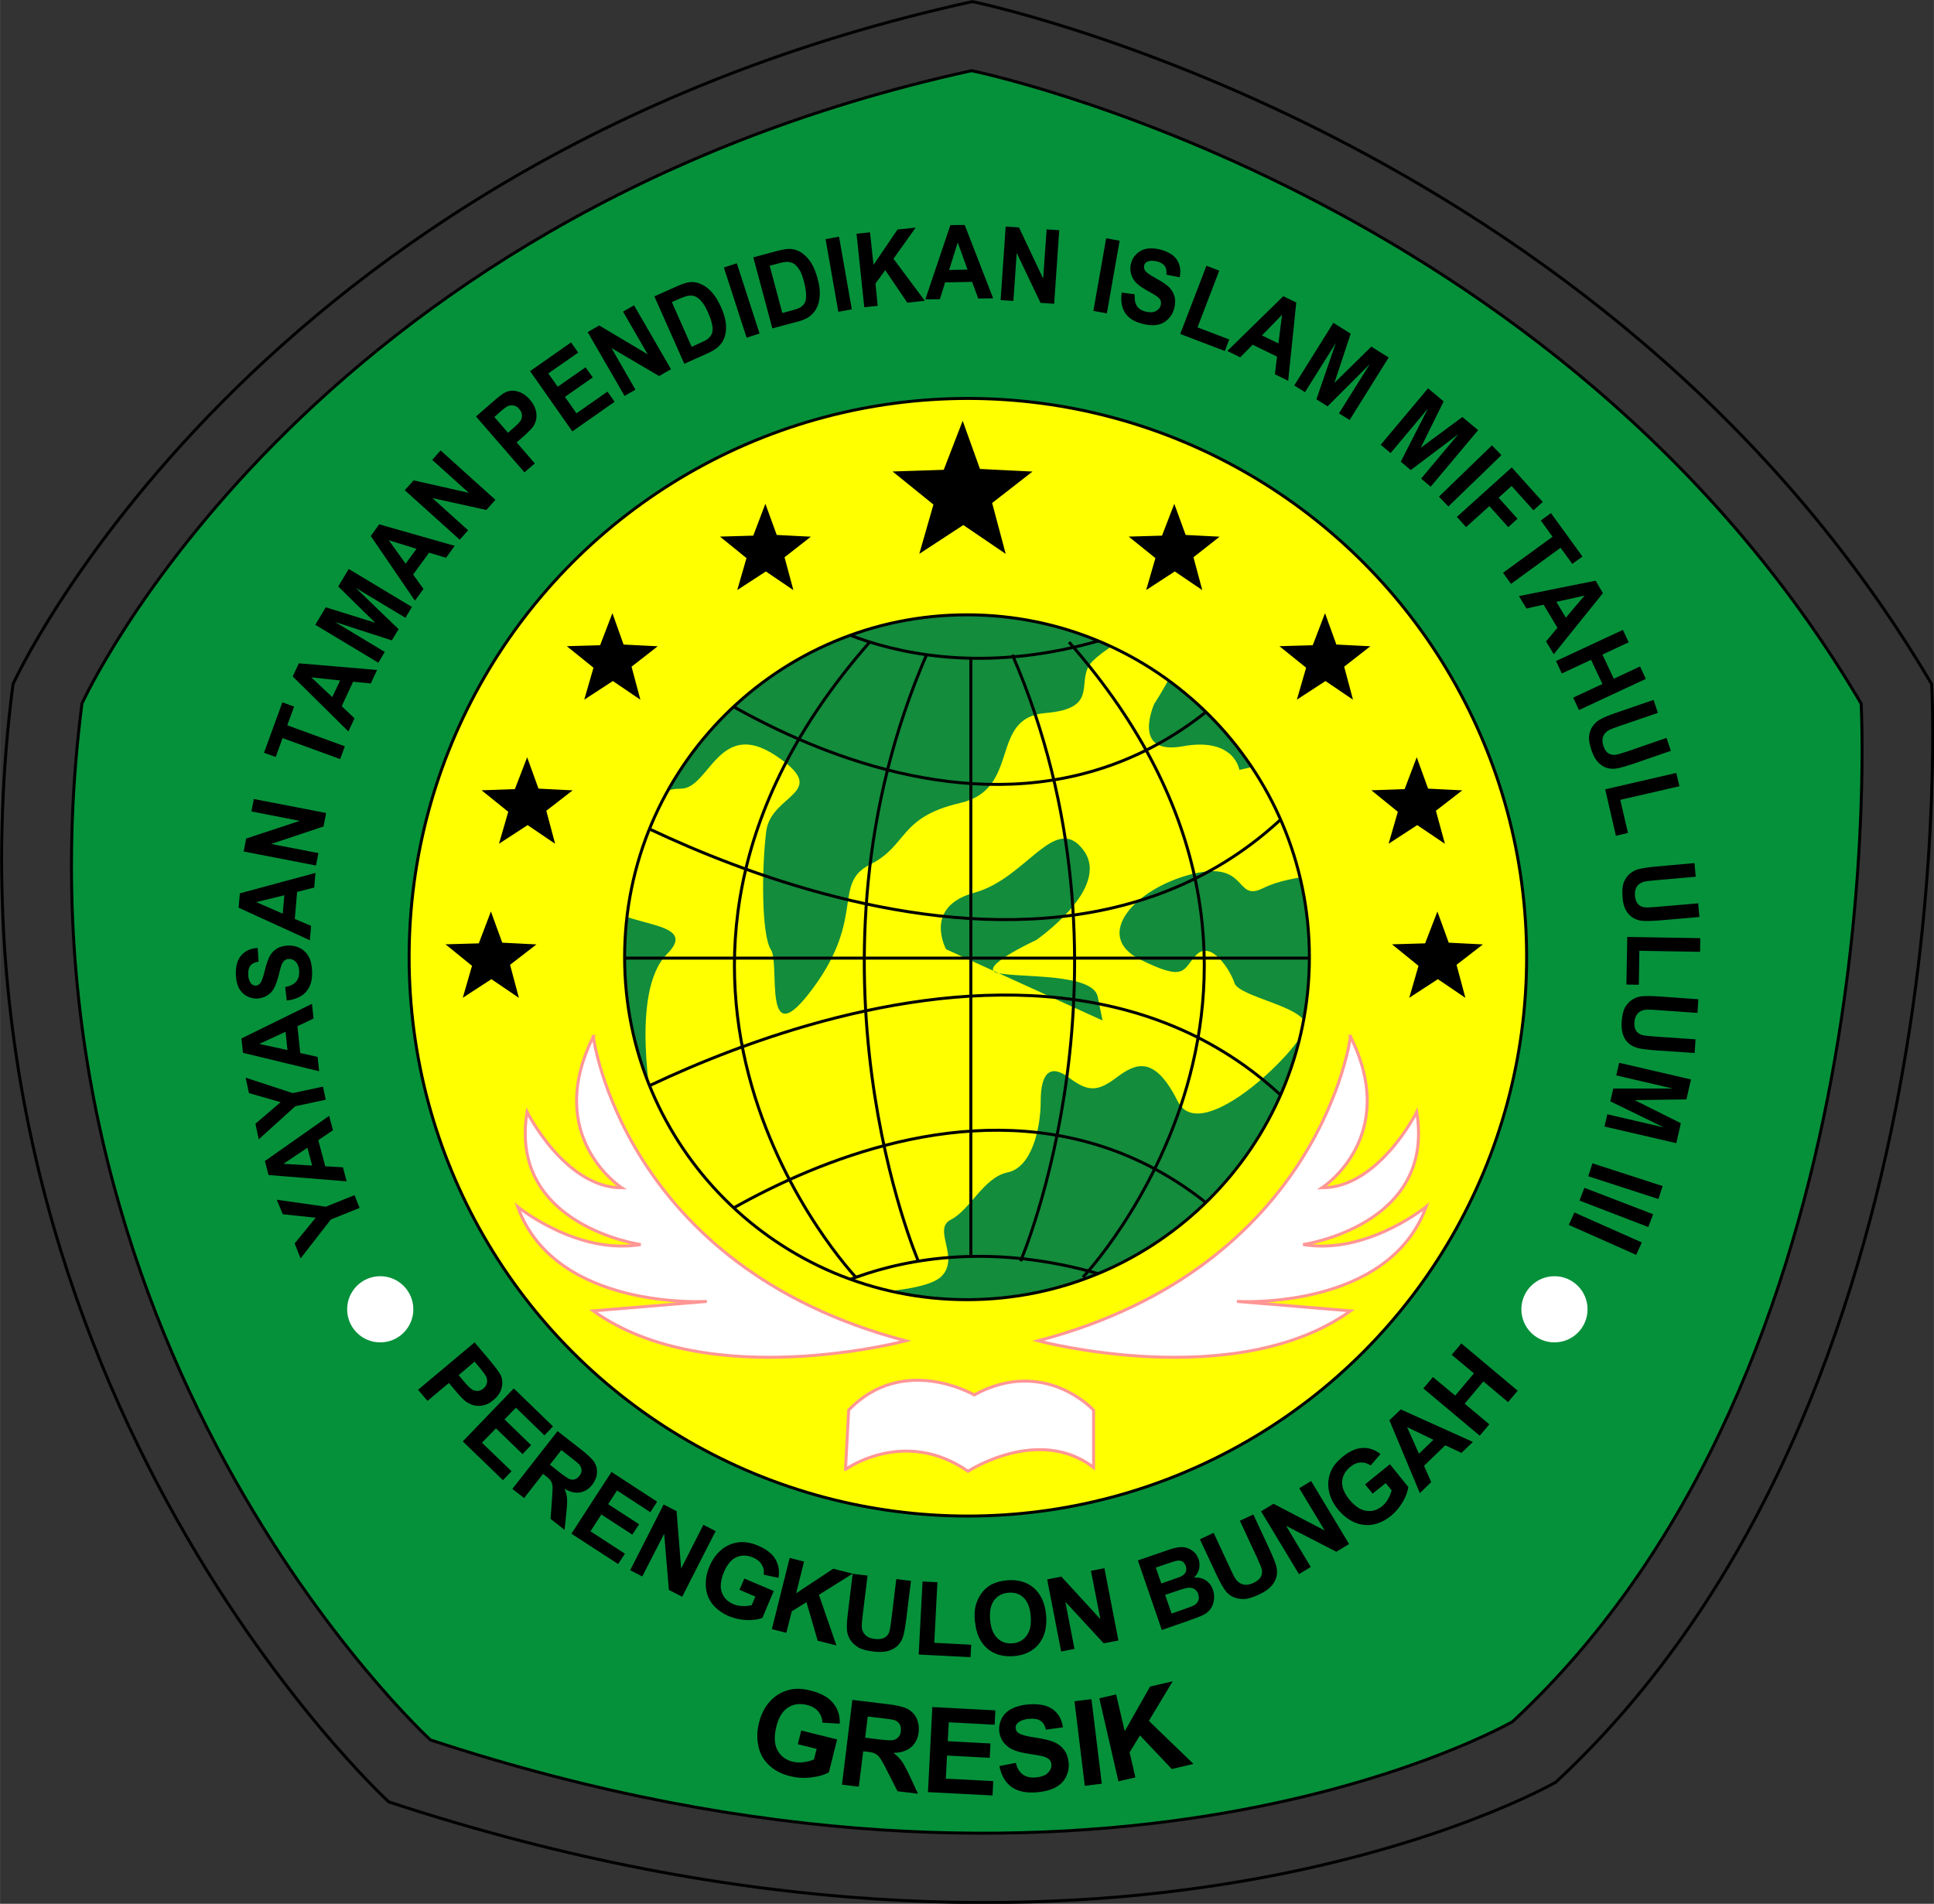
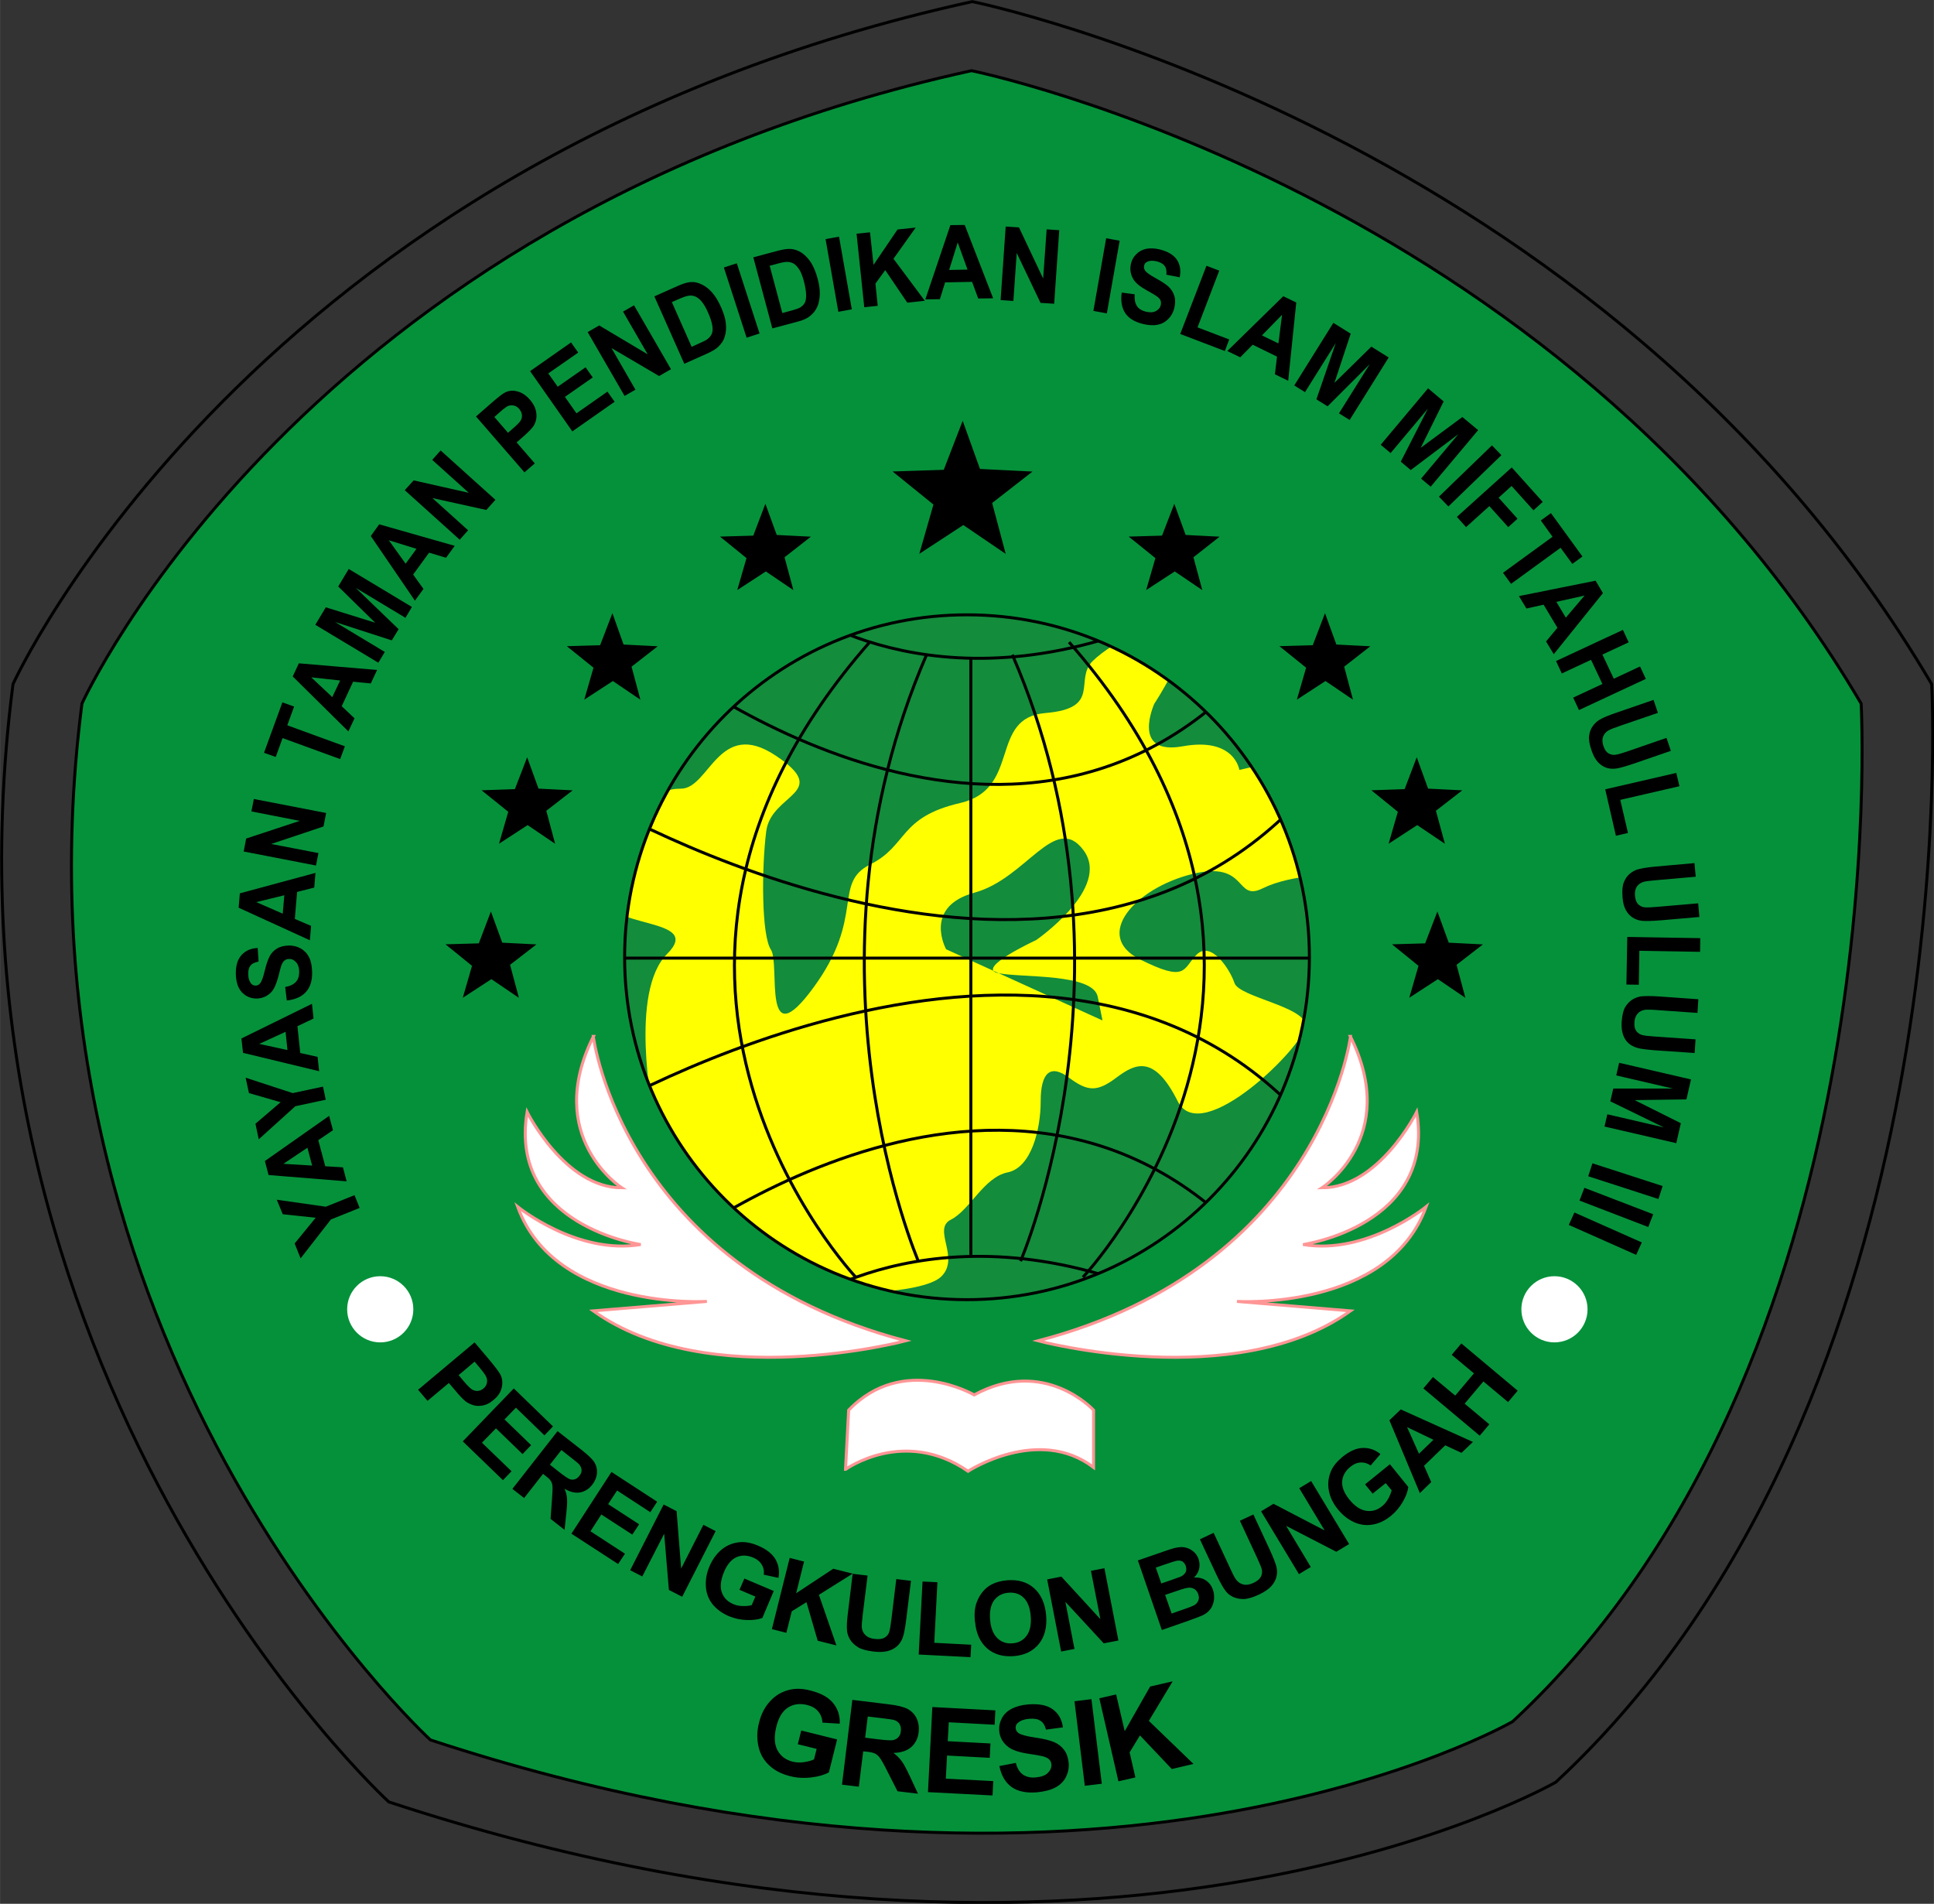
<svg xmlns="http://www.w3.org/2000/svg" xml:space="preserve" width="50.075mm" height="49.289mm" style="shape-rendering:geometricPrecision; text-rendering:geometricPrecision; image-rendering:optimizeQuality; fill-rule:evenodd; clip-rule:evenodd" viewBox="0 0 11.048 10.875">
  <rect x="0" y="0" width="11.048" height="10.875" fill="#333333" stroke="none" />
  <defs>
    <style type="text/css">
   
    .str0 {stroke:black;stroke-width:0.017}
    .str1 {stroke:#FF9696;stroke-width:0.017}
    .fil0 {fill:none}
    .fil5 {fill:black}
    .fil1 {fill:#05913A}
    .fil3 {fill:#138C3C}
    .fil2 {fill:yellow}
    .fil4 {fill:white}
    .fil6 {fill:black;fill-rule:nonzero}
   
  </style>
    <clipPath id="id0">
      <path d="M5.524 3.512c1.08,0 1.956,0.876 1.956,1.956 0,1.08 -0.876,1.956 -1.956,1.956 -1.08,0 -1.956,-0.876 -1.956,-1.956 0,-1.08 0.876,-1.956 1.956,-1.956z" />
    </clipPath>
  </defs>
  <g id="Layer_x0020_1">
    <g id="_252564832">
      <path id="_252564352" class="fil0 str0" d="M5.554 0.009c0,0 3.616,0.735 5.481,3.899 0,0 0.226,4.068 -2.147,6.272 0,0 -2.543,1.469 -6.667,0.113 0,0 -2.656,-2.43 -2.147,-6.385 0,0 1.356,-2.995 5.481,-3.899z" />
      <path id="_252565024" class="fil1 str0" d="M5.551 0.404c0,0 3.353,0.681 5.081,3.615 0,0 0.21,3.772 -1.991,5.815 0,0 -2.357,1.362 -6.182,0.105 0,0 -2.462,-2.253 -1.991,-5.92 0,0 1.257,-2.776 5.081,-3.615z" />
-       <circle id="_253963392" class="fil2 str0" cx="5.529" cy="5.468" r="3.192" />
-       <path id="_253963488" class="fil3" d="M5.524 3.512c1.08,0 1.956,0.876 1.956,1.956 0,1.08 -0.876,1.956 -1.956,1.956 -1.08,0 -1.956,-0.876 -1.956,-1.956 0,-1.08 0.876,-1.956 1.956,-1.956z" />
+       <path id="_253963488" class="fil3" d="M5.524 3.512c1.08,0 1.956,0.876 1.956,1.956 0,1.08 -0.876,1.956 -1.956,1.956 -1.08,0 -1.956,-0.876 -1.956,-1.956 0,-1.08 0.876,-1.956 1.956,-1.956" />
      <g style="clip-path:url(#id0)">
        <g>
          <path id="_2499760001" class="fil2" d="M3.729 6.342c0,0 -0.135,-0.676 0.081,-0.892 0.216,-0.216 -0.351,-0.135 -0.406,-0.351 -0.054,-0.216 0.27,-0.216 0.297,-0.351 0.027,-0.135 0.027,-0.243 0.189,-0.243 0.162,0 0.216,-0.405 0.541,-0.189 0.324,0.216 -0.027,0.216 -0.054,0.433 -0.027,0.216 -0.027,0.595 0.027,0.676 0.054,0.081 -0.054,0.622 0.243,0.216 0.297,-0.405 0.108,-0.595 0.324,-0.703 0.216,-0.108 0.162,-0.27 0.514,-0.351 0.351,-0.081 0.162,-0.487 0.487,-0.514 0.324,-0.027 0.162,-0.189 0.27,-0.297 0.108,-0.108 0.46,-0.297 0.514,-0.189 0.054,0.108 -0.162,0.433 -0.162,0.433 0,0 -0.135,0.297 0.162,0.243 0.297,-0.054 0.324,0.135 0.324,0.135l0.351 -0.081 0.216 0.676c0,0 -0.27,8.8255e-005 -0.433,0.081 -0.162,0.081 -0.081,-0.162 -0.405,-0.081 -0.324,0.081 -0.568,0.351 -0.297,0.487 0.27,0.135 0.243,0.054 0.324,-0.027 0.081,-0.081 0.189,0.081 0.216,0.162 0.027,0.081 0.406,0.135 0.406,0.243 0,0.108 -0.595,0.703 -0.73,0.433 -0.135,-0.27 -0.243,-0.216 -0.351,-0.135 -0.108,0.081 -0.162,0.081 -0.27,0 -0.108,-0.081 -0.162,-0.027 -0.162,0.135 0,0.162 -0.054,0.379 -0.189,0.406 -0.135,0.027 -0.216,0.216 -0.324,0.27 -0.108,0.054 0.054,0.216 -0.054,0.324 -0.108,0.108 -0.676,0.108 -0.73,0.081 -0.054,-0.027 -1.135,-0.865 -1.135,-0.865l0.216 -0.162zm1.676 -0.919c0,0 -0.135,-0.243 0.162,-0.324 0.297,-0.081 0.46,-0.46 0.622,-0.243 0.162,0.216 -0.27,0.514 -0.27,0.514 0,0 -0.351,0.162 -0.216,0.189 0.135,0.027 0.541,-8.8255e-005 0.568,0.135l0.027 0.135 -1.081 -0.027 1.081 0.027 -0.892 -0.406z" />
          <g>
            <path id="_249975880" class="fil0 str0" d="M4.551 3.472c0,0 0.865,0.649 2.217,0" />
            <path id="_249975784" class="fil0 str0" d="M3.74 3.743c0,0 2.163,1.73 3.568,-0.108" />
            <path id="_249974176" class="fil0 str0" d="M3.361 4.554c0,0 2.812,1.676 4.217,-0.162" />
            <line id="_249973840" class="fil0 str0" x1="3.199" y1="5.473" x2="7.849" y2="5.473" />
            <path id="_249963448" class="fil0 str0" d="M4.551 7.465c0,0 0.865,-0.649 2.217,0" />
            <path id="_249962944" class="fil0 str0" d="M3.74 7.194c0,0 2.163,-1.73 3.568,0.108" />
            <path id="_249959968" class="fil0 str0" d="M3.361 6.383c0,0 2.812,-1.676 4.217,0.162" />
            <line id="_249959944" class="fil0 str0" x1="5.546" y1="3.76" x2="5.546" y2="7.176" />
            <path id="_250236552" class="fil0 str0" d="M5.246 7.204c0,0 -0.725,-1.682 0.047,-3.464" />
            <path id="_250707264" class="fil0 str0" d="M4.889 7.296c0,0 -1.612,-1.703 0.079,-3.628" />
            <path id="_250713408" class="fil0 str0" d="M5.83 7.204c0,0 0.725,-1.682 -0.047,-3.464" />
            <path id="_250702488" class="fil0 str0" d="M6.186 7.296c0,0 1.612,-1.703 -0.079,-3.628" />
          </g>
        </g>
      </g>
      <path class="fil0 str0" d="M5.524 3.512c1.08,0 1.956,0.876 1.956,1.956 0,1.08 -0.876,1.956 -1.956,1.956 -1.08,0 -1.956,-0.876 -1.956,-1.956 0,-1.08 0.876,-1.956 1.956,-1.956z" />
      <circle id="_253963704" class="fil4" cx="2.172" cy="7.479" r="0.189" />
      <circle id="_253963728" class="fil4" cx="8.88" cy="7.479" r="0.189" />
      <path id="_253962872" class="fil4 str1" d="M4.831 8.393c0,0 0.334,-0.241 0.699,0.011 0,0 0.402,-0.262 0.717,-0.022l0 -0.327c0,0 -0.28,-0.306 -0.682,-0.087 0,0 -0.405,-0.237 -0.717,0.087l-0.018 0.338z" />
      <path id="_253963208" class="fil4 str1" d="M3.389 5.92c0,0 0.164,1.314 1.785,1.739 0,0 -1.127,0.3 -1.785,-0.171l0.649 -0.054c0,0 -0.865,0.054 -1.081,-0.541 0,0 0.34,0.277 0.703,0.216 0,0 -0.757,-0.108 -0.649,-0.757 0,0 0.216,0.433 0.541,0.433 0,0 -0.45,-0.289 -0.162,-0.865z" />
      <path id="_253962896" class="fil4 str1" d="M7.715 5.92c0,0 -0.164,1.314 -1.785,1.739 0,0 1.127,0.3 1.785,-0.171l-0.649 -0.054c0,0 0.865,0.054 1.081,-0.541 0,0 -0.34,0.277 -0.703,0.216 0,0 0.757,-0.108 0.649,-0.757 0,0 -0.216,0.433 -0.541,0.433 0,0 0.45,-0.289 0.162,-0.865z" />
      <polygon id="_247896984" class="fil5 str0" points="5.499,2.428 5.592,2.687 5.875,2.701 5.658,2.87 5.731,3.144 5.503,2.989 5.266,3.144 5.342,2.879 5.122,2.701 5.397,2.692 " />
      <polygon id="_247896960" class="fil5 str0" points="6.708,2.902 6.767,3.064 6.944,3.073 6.808,3.18 6.854,3.351 6.711,3.254 6.562,3.351 6.61,3.185 6.471,3.073 6.644,3.068 " />
      <polygon id="_493656064" class="fil5 str0" points="4.372,2.902 4.431,3.064 4.609,3.073 4.472,3.18 4.518,3.351 4.375,3.254 4.226,3.351 4.274,3.185 4.136,3.073 4.309,3.068 " />
      <polygon id="_250247376" class="fil5 str0" points="7.569,3.527 7.628,3.69 7.805,3.699 7.669,3.805 7.715,3.977 7.572,3.88 7.423,3.977 7.471,3.811 7.332,3.699 7.505,3.694 " />
      <polygon id="_249979552" class="fil5 str0" points="3.498,3.527 3.556,3.69 3.734,3.699 3.598,3.805 3.644,3.977 3.501,3.88 3.352,3.977 3.4,3.811 3.261,3.699 3.434,3.694 " />
      <polygon id="_249965680" class="fil5 str0" points="8.093,4.35 8.152,4.513 8.33,4.522 8.193,4.628 8.24,4.8 8.096,4.703 7.947,4.8 7.995,4.634 7.857,4.522 8.03,4.516 " />
      <polygon id="_250702128" class="fil5 str0" points="3.011,4.35 3.07,4.513 3.248,4.522 3.111,4.628 3.157,4.8 3.014,4.703 2.865,4.8 2.913,4.634 2.774,4.522 2.947,4.516 " />
      <polygon id="_249061088" class="fil5 str0" points="8.211,5.231 8.27,5.393 8.448,5.402 8.311,5.508 8.357,5.68 8.214,5.583 8.065,5.68 8.113,5.514 7.975,5.402 8.147,5.397 " />
      <polygon id="_250701864" class="fil5 str0" points="2.804,5.231 2.863,5.393 3.041,5.402 2.904,5.508 2.95,5.68 2.807,5.583 2.658,5.68 2.706,5.514 2.568,5.402 2.741,5.397 " />
      <path id="_249965560" class="fil6" d="M2.107 7.03m-0.053 -0.13l-0.164 0.066 -0.173 0.222 -0.034 -0.085 0.12 -0.147 -0.188 -0.02 -0.034 -0.083 0.28 0.04 0.164 -0.066 0.029 0.072zm-0.074 -0.152m-0.1 -0.374l0.022 0.082 -0.084 0.057 0.04 0.149 0.101 0.006 0.021 0.08 -0.446 -0.036 -0.021 -0.08 0.367 -0.258zm-0.124 0.182l-0.137 0.092 0.164 0.01 -0.027 -0.102zm0.133 -0.137m-0.029 -0.137l-0.173 0.037 -0.209 0.189 -0.019 -0.089 0.144 -0.123 -0.181 -0.052 -0.019 -0.088 0.269 0.088 0.173 -0.037 0.016 0.076zm-0.038 -0.163m-0.04 -0.385l0.009 0.084 -0.092 0.044 0.016 0.153 0.099 0.022 0.009 0.082 -0.435 -0.105 -0.009 -0.082 0.403 -0.198zm-0.151 0.16l-0.15 0.069 0.161 0.035 -0.011 -0.105zm0.144 -0.163m-0.137 -0.017l-0.009 -0.076c0.028,-0.005 0.048,-0.015 0.061,-0.029 0.013,-0.014 0.019,-0.033 0.019,-0.057 -0,-0.025 -0.007,-0.044 -0.018,-0.056 -0.012,-0.013 -0.025,-0.019 -0.041,-0.018 -0.01,0 -0.018,0.003 -0.025,0.009 -0.007,0.005 -0.013,0.015 -0.018,0.028 -0.003,0.009 -0.009,0.03 -0.017,0.063 -0.011,0.042 -0.024,0.071 -0.04,0.089 -0.023,0.024 -0.051,0.036 -0.084,0.037 -0.021,0 -0.042,-0.005 -0.06,-0.016 -0.019,-0.011 -0.033,-0.027 -0.043,-0.047 -0.01,-0.021 -0.015,-0.046 -0.016,-0.076 -0.001,-0.048 0.01,-0.085 0.033,-0.11 0.023,-0.025 0.053,-0.038 0.092,-0.04l0.005 0.078c-0.022,0.004 -0.037,0.011 -0.046,0.022 -0.009,0.011 -0.014,0.028 -0.013,0.05 0,0.023 0.006,0.04 0.016,0.053 0.007,0.008 0.015,0.012 0.026,0.012 0.01,-0 0.018,-0.004 0.025,-0.012 0.009,-0.01 0.018,-0.034 0.027,-0.072 0.009,-0.038 0.019,-0.066 0.029,-0.085 0.01,-0.018 0.024,-0.033 0.042,-0.043 0.018,-0.011 0.04,-0.016 0.067,-0.017 0.024,-0 0.047,0.005 0.068,0.017 0.021,0.012 0.037,0.029 0.048,0.051 0.011,0.022 0.016,0.05 0.017,0.084 0.001,0.049 -0.011,0.086 -0.035,0.113 -0.024,0.027 -0.06,0.043 -0.107,0.049zm0.13 -0.342m0.034 -0.386l-0.007 0.084 -0.098 0.025 -0.013 0.154 0.093 0.04 -0.007 0.082 -0.407 -0.186 0.007 -0.082 0.433 -0.117zm-0.178 0.128l-0.16 0.039 0.151 0.066 0.009 -0.105zm0.173 -0.131m0.008 -0.039l-0.413 -0.08 0.014 -0.074 0.306 -0.101 -0.276 -0.054 0.014 -0.071 0.413 0.08 -0.015 0.077 -0.299 0.1 0.27 0.052 -0.014 0.071zm0.095 -0.49m0.043 -0.118l-0.329 -0.12 -0.039 0.108 -0.067 -0.024 0.105 -0.288 0.067 0.024 -0.039 0.107 0.329 0.12 -0.027 0.073zm0.047 -0.158m0.164 -0.351l-0.036 0.077 -0.101 -0.01 -0.065 0.14 0.073 0.069 -0.035 0.075 -0.318 -0.314 0.035 -0.075 0.447 0.038zm-0.212 0.06l-0.164 -0.018 0.12 0.113 0.045 -0.095zm0.2 -0.068m0.02 -0.033l-0.361 -0.217 0.06 -0.1 0.282 0.088 -0.211 -0.207 0.06 -0.1 0.361 0.217 -0.037 0.062 -0.284 -0.171 0.245 0.236 -0.039 0.064 -0.324 -0.105 0.284 0.171 -0.037 0.062zm0.208 -0.356m0.228 -0.313l-0.05 0.069 -0.097 -0.029 -0.091 0.125 0.059 0.082 -0.049 0.067 -0.252 -0.369 0.048 -0.067 0.432 0.123zm-0.219 0.018l-0.158 -0.049 0.096 0.134 0.062 -0.085zm0.219 -0.023m0.027 -0.03l-0.313 -0.282 0.051 -0.056 0.315 0.071 -0.209 -0.188 0.048 -0.054 0.313 0.282 -0.052 0.058 -0.308 -0.068 0.204 0.184 -0.048 0.054zm0.34 -0.359m0.03 -0.026l-0.276 -0.318 0.094 -0.082c0.036,-0.031 0.06,-0.05 0.074,-0.056 0.021,-0.01 0.044,-0.012 0.069,-0.005 0.025,0.006 0.049,0.022 0.071,0.047 0.017,0.02 0.028,0.039 0.033,0.058 0.005,0.019 0.006,0.037 0.003,0.053 -0.003,0.016 -0.009,0.03 -0.017,0.042 -0.011,0.015 -0.03,0.034 -0.057,0.058l-0.038 0.033 0.104 0.12 -0.059 0.051zm-0.171 -0.315l0.078 0.09 0.032 -0.028c0.023,-0.02 0.037,-0.035 0.042,-0.045 0.005,-0.01 0.007,-0.021 0.005,-0.032 -0.002,-0.011 -0.007,-0.021 -0.015,-0.031 -0.01,-0.012 -0.021,-0.018 -0.034,-0.02 -0.013,-0.002 -0.025,4.41275e-005 -0.036,0.006 -0.008,0.005 -0.023,0.016 -0.044,0.035l-0.028 0.025zm0.414 0.106m0.032 -0.023l-0.242 -0.345 0.234 -0.164 0.041 0.058 -0.171 0.119 0.054 0.076 0.159 -0.111 0.041 0.058 -0.159 0.111 0.066 0.094 0.177 -0.124 0.041 0.058 -0.24 0.168zm0.263 -0.183m0.035 -0.02l-0.211 -0.365 0.066 -0.038 0.277 0.165 -0.141 -0.244 0.063 -0.036 0.211 0.365 -0.068 0.039 -0.272 -0.16 0.137 0.238 -0.063 0.036zm0.306 -0.168m-0.136 -0.401l0.13 -0.058c0.029,-0.013 0.053,-0.021 0.07,-0.023 0.024,-0.003 0.047,0.001 0.069,0.012 0.022,0.01 0.043,0.026 0.061,0.047 0.019,0.021 0.036,0.05 0.052,0.086 0.014,0.032 0.023,0.061 0.026,0.087 0.004,0.032 0.001,0.06 -0.008,0.085 -0.006,0.019 -0.019,0.036 -0.036,0.053 -0.013,0.012 -0.033,0.024 -0.059,0.036l-0.134 0.06 -0.171 -0.385zm0.1 0.033l0.113 0.255 0.053 -0.024c0.02,-0.009 0.034,-0.016 0.041,-0.023 0.01,-0.008 0.017,-0.018 0.022,-0.029 0.004,-0.011 0.005,-0.026 0.002,-0.045 -0.003,-0.019 -0.011,-0.044 -0.024,-0.074 -0.013,-0.03 -0.026,-0.051 -0.038,-0.065 -0.012,-0.014 -0.024,-0.023 -0.037,-0.028 -0.013,-0.005 -0.026,-0.006 -0.041,-0.003 -0.011,0.002 -0.031,0.009 -0.06,0.022l-0.032 0.014zm0.392 0.214m0.035 -0.011l-0.13 -0.401 0.074 -0.024 0.13 0.401 -0.074 0.024zm0.109 -0.042m-0.071 -0.417l0.138 -0.037c0.031,-0.008 0.055,-0.012 0.073,-0.011 0.024,0.001 0.046,0.009 0.066,0.022 0.02,0.014 0.038,0.033 0.053,0.056 0.015,0.024 0.028,0.055 0.038,0.093 0.009,0.033 0.013,0.063 0.012,0.09 -0.001,0.032 -0.008,0.06 -0.021,0.082 -0.009,0.017 -0.024,0.033 -0.044,0.047 -0.015,0.01 -0.036,0.019 -0.064,0.026l-0.142 0.038 -0.109 -0.407zm0.094 0.049l0.072 0.269 0.056 -0.015c0.021,-0.006 0.036,-0.011 0.045,-0.016 0.011,-0.007 0.02,-0.015 0.026,-0.025 0.006,-0.01 0.009,-0.025 0.009,-0.045 0,-0.02 -0.004,-0.045 -0.012,-0.077 -0.008,-0.031 -0.017,-0.055 -0.027,-0.07 -0.01,-0.015 -0.02,-0.027 -0.032,-0.034 -0.012,-0.007 -0.025,-0.01 -0.04,-0.01 -0.011,0 -0.032,0.004 -0.063,0.013l-0.034 0.009zm0.356 0.268m0.036 -0.006l-0.073 -0.415 0.077 -0.014 0.073 0.415 -0.077 0.014zm0.108 -0.023m0.04 -0.004l-0.044 -0.419 0.077 -0.008 0.02 0.186 0.137 -0.202 0.104 -0.011 -0.127 0.178 0.179 0.24 -0.1 0.011 -0.126 -0.186 -0.056 0.077 0.013 0.127 -0.077 0.008zm0.349 -0.043m0.387 -0.007l-0.085 0.001 -0.035 -0.095 -0.154 0.003 -0.03 0.096 -0.083 0.001 0.143 -0.424 0.082 -0.001 0.162 0.418zm-0.146 -0.164l-0.056 -0.155 -0.049 0.157 0.105 -0.002zm0.149 0.171m0.04 0.003l0.029 -0.42 0.076 0.005 0.138 0.292 0.02 -0.281 0.072 0.005 -0.029 0.42 -0.078 -0.005 -0.136 -0.285 -0.019 0.274 -0.072 -0.005zm0.494 0.056m0.036 0.006l0.073 -0.415 0.077 0.014 -0.073 0.415 -0.077 -0.014zm0.108 0.023m0.052 -0.128l0.076 0.01c-0.002,0.028 0.002,0.05 0.012,0.066 0.01,0.016 0.027,0.027 0.05,0.033 0.024,0.006 0.044,0.005 0.059,-0.003 0.015,-0.008 0.025,-0.02 0.028,-0.035 0.002,-0.01 0.002,-0.019 -0.002,-0.027 -0.003,-0.008 -0.011,-0.016 -0.023,-0.024 -0.008,-0.006 -0.027,-0.017 -0.056,-0.033 -0.038,-0.021 -0.063,-0.042 -0.075,-0.062 -0.017,-0.028 -0.022,-0.058 -0.014,-0.091 0.005,-0.021 0.015,-0.039 0.031,-0.054 0.015,-0.015 0.034,-0.025 0.057,-0.03 0.023,-0.004 0.048,-0.003 0.077,0.004 0.047,0.012 0.08,0.032 0.098,0.06 0.018,0.028 0.023,0.062 0.015,0.099l-0.076 -0.015c0.002,-0.022 -0.001,-0.039 -0.01,-0.05 -0.008,-0.012 -0.023,-0.02 -0.044,-0.026 -0.022,-0.005 -0.04,-0.005 -0.055,0.002 -0.01,0.004 -0.016,0.012 -0.018,0.022 -0.002,0.01 -0.001,0.019 0.005,0.028 0.007,0.011 0.028,0.026 0.063,0.045 0.034,0.019 0.059,0.035 0.074,0.05 0.015,0.015 0.025,0.032 0.031,0.052 0.006,0.02 0.005,0.043 -0.001,0.069 -0.006,0.023 -0.017,0.044 -0.034,0.061 -0.017,0.017 -0.038,0.029 -0.062,0.033 -0.024,0.005 -0.053,0.003 -0.085,-0.005 -0.047,-0.012 -0.081,-0.033 -0.1,-0.063 -0.019,-0.03 -0.026,-0.069 -0.019,-0.116zm0.297 0.222m0.039 0.015l0.15 -0.39 0.073 0.028 -0.124 0.324 0.181 0.069 -0.025 0.066 -0.254 -0.097zm0.269 0.097m0.348 0.17l-0.076 -0.037 0.012 -0.101 -0.139 -0.068 -0.071 0.072 -0.074 -0.036 0.32 -0.313 0.074 0.036 -0.046 0.446zm-0.056 -0.213l0.021 -0.164 -0.115 0.118 0.095 0.046zm0.059 0.219m0.032 0.02l0.223 -0.357 0.099 0.062 -0.093 0.281 0.211 -0.207 0.099 0.062 -0.223 0.357 -0.061 -0.038 0.176 -0.281 -0.241 0.241 -0.064 -0.04 0.111 -0.322 -0.176 0.281 -0.061 -0.038zm0.464 0.315m0.029 0.025l0.271 -0.323 0.089 0.075 -0.131 0.265 0.238 -0.176 0.09 0.075 -0.271 0.323 -0.055 -0.046 0.213 -0.254 -0.272 0.205 -0.057 -0.048 0.155 -0.303 -0.213 0.254 -0.055 -0.046zm0.307 0.27m0.026 0.026l0.303 -0.293 0.054 0.056 -0.303 0.293 -0.054 -0.056zm0.076 0.085m0.027 0.03l0.313 -0.282 0.177 0.197 -0.053 0.048 -0.125 -0.139 -0.074 0.067 0.108 0.12 -0.053 0.048 -0.108 -0.12 -0.133 0.12 -0.052 -0.058zm0.189 0.218m0.074 0.102l0.283 -0.206 -0.067 -0.093 0.058 -0.042 0.18 0.248 -0.058 0.042 -0.067 -0.092 -0.283 0.206 -0.046 -0.063zm0.091 0.133m0.199 0.332l-0.044 -0.073 0.065 -0.078 -0.079 -0.132 -0.098 0.022 -0.043 -0.071 0.438 -0.088 0.042 0.071 -0.281 0.349zm0.069 -0.209l0.107 -0.126 -0.161 0.036 0.054 0.09zm-0.073 0.212m0.017 0.036l0.382 -0.178 0.033 0.071 -0.15 0.07 0.065 0.138 0.15 -0.07 0.033 0.071 -0.382 0.178 -0.033 -0.071 0.167 -0.078 -0.065 -0.138 -0.167 0.078 -0.033 -0.071zm0.146 0.323m0.411 -0.101l0.025 0.074 -0.216 0.074c-0.034,0.012 -0.056,0.02 -0.066,0.026 -0.015,0.009 -0.026,0.021 -0.031,0.036 -0.006,0.015 -0.005,0.033 0.002,0.054 0.007,0.021 0.017,0.035 0.03,0.042 0.013,0.007 0.027,0.01 0.041,0.007 0.014,-0.002 0.037,-0.009 0.069,-0.02l0.22 -0.076 0.025 0.074 -0.209 0.072c-0.048,0.016 -0.082,0.026 -0.103,0.029 -0.021,0.003 -0.04,0.001 -0.058,-0.005 -0.017,-0.006 -0.033,-0.017 -0.047,-0.032 -0.014,-0.015 -0.026,-0.037 -0.036,-0.066 -0.012,-0.035 -0.017,-0.063 -0.014,-0.084 0.003,-0.021 0.009,-0.039 0.02,-0.054 0.01,-0.015 0.023,-0.027 0.037,-0.036 0.021,-0.013 0.054,-0.027 0.099,-0.042l0.212 -0.073zm-0.286 0.471m0.009 0.04l0.407 -0.094 0.018 0.076 -0.338 0.078 0.044 0.189 -0.069 0.016 -0.061 -0.265zm0.088 0.419m0.423 0.002l0.007 0.078 -0.227 0.02c-0.036,0.003 -0.059,0.006 -0.07,0.009 -0.017,0.005 -0.03,0.014 -0.039,0.027 -0.009,0.013 -0.013,0.031 -0.011,0.053 0.002,0.022 0.008,0.038 0.019,0.049 0.011,0.01 0.023,0.016 0.038,0.017 0.015,0.001 0.038,6.61912e-005 0.072,-0.003l0.232 -0.02 0.007 0.078 -0.22 0.019c-0.05,0.004 -0.086,0.005 -0.107,0.003 -0.021,-0.002 -0.039,-0.009 -0.055,-0.019 -0.015,-0.01 -0.028,-0.024 -0.038,-0.042 -0.01,-0.018 -0.017,-0.042 -0.019,-0.073 -0.003,-0.037 -0.001,-0.065 0.007,-0.085 0.008,-0.02 0.018,-0.036 0.032,-0.048 0.014,-0.012 0.029,-0.021 0.045,-0.026 0.024,-0.007 0.059,-0.013 0.106,-0.017l0.224 -0.02zm-0.384 0.381m-0.001 0.041l0.418 0.007 -0.001 0.078 -0.347 -0.006 -0.003 0.194 -0.071 -0.001 0.005 -0.272zm-0.01 0.288m0.417 0.068l-0.005 0.078 -0.228 -0.016c-0.036,-0.003 -0.06,-0.003 -0.07,-0.002 -0.017,0.002 -0.032,0.009 -0.043,0.021 -0.011,0.012 -0.018,0.029 -0.019,0.05 -0.002,0.022 0.002,0.039 0.011,0.051 0.009,0.012 0.021,0.019 0.035,0.023 0.014,0.003 0.038,0.006 0.071,0.008l0.232 0.016 -0.005 0.078 -0.221 -0.015c-0.05,-0.004 -0.086,-0.008 -0.106,-0.014 -0.021,-0.006 -0.038,-0.015 -0.051,-0.027 -0.014,-0.012 -0.024,-0.028 -0.031,-0.048 -0.007,-0.02 -0.01,-0.045 -0.008,-0.075 0.003,-0.037 0.009,-0.064 0.02,-0.083 0.011,-0.018 0.024,-0.032 0.039,-0.042 0.016,-0.01 0.032,-0.016 0.048,-0.019 0.024,-0.003 0.06,-0.003 0.107,-0l0.224 0.016zm-0.443 0.326m-0.009 0.037l0.41 0.095 -0.026 0.114 -0.296 0.004 0.264 0.132 -0.026 0.114 -0.41 -0.095 0.016 -0.07 0.323 0.075 -0.306 -0.149 0.017 -0.073 0.34 0 -0.323 -0.075 0.016 -0.07zm-0.142 0.539m-0.011 0.035l0.401 0.13 -0.024 0.074 -0.401 -0.13 0.024 -0.074zm-0.033 0.106m-0.013 0.034l0.393 0.151 -0.028 0.073 -0.393 -0.151 0.028 -0.073zm-0.042 0.107m-0.015 0.034l0.385 0.171 -0.032 0.071 -0.385 -0.171 0.032 -0.071z" />
      <path id="_249980512" class="fil6" d="M2.362 7.905m0.027 0.033l0.322 -0.27 0.088 0.104c0.033,0.04 0.053,0.067 0.06,0.081 0.011,0.022 0.013,0.047 0.007,0.073 -0.006,0.026 -0.021,0.05 -0.047,0.071 -0.02,0.017 -0.039,0.027 -0.059,0.031 -0.02,0.004 -0.038,0.004 -0.055,-0.001 -0.017,-0.005 -0.031,-0.012 -0.044,-0.021 -0.016,-0.013 -0.037,-0.034 -0.061,-0.064l-0.036 -0.042 -0.122 0.102 -0.055 -0.065zm0.322 -0.16l-0.091 0.077 0.03 0.036c0.022,0.026 0.038,0.041 0.048,0.047 0.011,0.006 0.022,0.008 0.033,0.007 0.011,-0.001 0.022,-0.006 0.031,-0.014 0.012,-0.01 0.018,-0.021 0.02,-0.035 0.002,-0.013 -0.001,-0.026 -0.008,-0.038 -0.005,-0.009 -0.017,-0.025 -0.037,-0.049l-0.026 -0.031zm-0.099 0.426m0.031 0.03l0.292 -0.303 0.224 0.217 -0.049 0.051 -0.163 -0.158 -0.065 0.067 0.152 0.147 -0.049 0.051 -0.152 -0.147 -0.08 0.082 0.169 0.163 -0.049 0.051 -0.23 -0.222zm0.249 0.246m0.034 0.026l0.259 -0.331 0.141 0.11c0.035,0.028 0.059,0.051 0.07,0.069 0.011,0.018 0.016,0.039 0.014,0.062 -0.002,0.023 -0.011,0.044 -0.026,0.064 -0.019,0.025 -0.043,0.04 -0.07,0.045 -0.027,0.005 -0.057,-0.002 -0.089,-0.021 0.008,0.02 0.013,0.038 0.014,0.056 0.002,0.017 0,0.045 -0.004,0.083l-0.01 0.096 -0.08 -0.063 0.008 -0.11c0.003,-0.039 0.004,-0.065 0.003,-0.076 -0.001,-0.012 -0.004,-0.021 -0.009,-0.03 -0.005,-0.008 -0.015,-0.018 -0.031,-0.03l-0.014 -0.011 -0.108 0.138 -0.067 -0.052zm0.216 -0.139l0.049 0.039c0.032,0.025 0.053,0.039 0.063,0.043 0.01,0.004 0.02,0.004 0.03,0.001 0.01,-0.003 0.018,-0.01 0.026,-0.02 0.009,-0.011 0.013,-0.022 0.012,-0.034 -0.001,-0.012 -0.006,-0.022 -0.015,-0.033 -0.005,-0.005 -0.021,-0.018 -0.048,-0.039l-0.052 -0.041 -0.066 0.084zm0.086 0.371m0.036 0.023l0.229 -0.353 0.261 0.17 -0.039 0.06 -0.19 -0.124 -0.051 0.078 0.177 0.115 -0.039 0.059 -0.177 -0.115 -0.062 0.096 0.197 0.128 -0.039 0.059 -0.268 -0.174zm0.297 0.188m0.039 0.02l0.191 -0.375 0.074 0.038 0.026 0.328 0.127 -0.25 0.07 0.036 -0.191 0.375 -0.076 -0.039 -0.027 -0.321 -0.125 0.244 -0.07 -0.036zm0.344 0.162m0.28 -0.049l0.028 -0.065 0.168 0.071 -0.065 0.154c-0.023,0.009 -0.053,0.013 -0.089,0.012 -0.036,-0.001 -0.07,-0.009 -0.102,-0.022 -0.04,-0.017 -0.072,-0.041 -0.095,-0.07 -0.023,-0.03 -0.035,-0.064 -0.037,-0.102 -0.002,-0.038 0.005,-0.076 0.021,-0.113 0.017,-0.04 0.041,-0.073 0.071,-0.097 0.03,-0.024 0.065,-0.038 0.105,-0.041 0.03,-0.002 0.064,0.004 0.101,0.02 0.048,0.02 0.081,0.046 0.1,0.078 0.018,0.032 0.024,0.067 0.017,0.106l-0.084 -0.018c0.003,-0.021 -0.001,-0.041 -0.012,-0.058 -0.01,-0.017 -0.027,-0.031 -0.049,-0.04 -0.034,-0.014 -0.066,-0.015 -0.095,-0.002 -0.029,0.013 -0.053,0.041 -0.071,0.084 -0.019,0.046 -0.024,0.085 -0.013,0.116 0.011,0.032 0.033,0.054 0.066,0.068 0.016,0.007 0.034,0.011 0.053,0.011 0.019,0.001 0.037,-0.001 0.052,-0.005l0.021 -0.049 -0.089 -0.038zm0.142 0.214m0.043 0.011l0.102 -0.408 0.082 0.021 -0.045 0.181 0.212 -0.14 0.111 0.028 -0.193 0.121 0.1 0.289 -0.107 -0.027 -0.064 -0.22 -0.084 0.052 -0.031 0.123 -0.082 -0.021zm0.37 0.095m0.093 -0.412l0.084 0.01 -0.028 0.226c-0.004,0.036 -0.006,0.059 -0.005,0.07 0.002,0.018 0.008,0.032 0.021,0.044 0.012,0.012 0.03,0.02 0.054,0.022 0.024,0.003 0.043,0 0.056,-0.008 0.013,-0.008 0.022,-0.019 0.026,-0.033 0.004,-0.014 0.008,-0.037 0.012,-0.07l0.028 -0.231 0.084 0.01 -0.027 0.219c-0.006,0.05 -0.013,0.085 -0.02,0.105 -0.007,0.02 -0.018,0.036 -0.032,0.049 -0.014,0.013 -0.032,0.022 -0.053,0.028 -0.022,0.006 -0.049,0.007 -0.082,0.003 -0.04,-0.005 -0.07,-0.013 -0.089,-0.025 -0.019,-0.012 -0.034,-0.026 -0.044,-0.042 -0.01,-0.016 -0.016,-0.033 -0.018,-0.049 -0.003,-0.025 -0.001,-0.06 0.005,-0.107l0.027 -0.223zm0.331 0.459m0.045 0.002l0.022 -0.417 0.085 0.004 -0.018 0.346 0.211 0.011 -0.004 0.071 -0.296 -0.015zm0.314 0.021m0.007 -0.209c-0.004,-0.043 -0.001,-0.079 0.01,-0.109 0.008,-0.022 0.019,-0.042 0.034,-0.061 0.015,-0.018 0.032,-0.032 0.051,-0.042 0.025,-0.013 0.055,-0.021 0.089,-0.024 0.062,-0.005 0.113,0.009 0.153,0.044 0.04,0.035 0.064,0.087 0.07,0.155 0.006,0.068 -0.008,0.122 -0.041,0.164 -0.033,0.041 -0.081,0.065 -0.142,0.07 -0.062,0.005 -0.114,-0.009 -0.154,-0.044 -0.04,-0.035 -0.063,-0.086 -0.069,-0.152zm0.087 -0.01c0.004,0.047 0.018,0.082 0.042,0.105 0.024,0.023 0.053,0.032 0.087,0.029 0.034,-0.003 0.06,-0.017 0.08,-0.044 0.019,-0.026 0.027,-0.064 0.023,-0.112 -0.004,-0.048 -0.018,-0.083 -0.041,-0.105 -0.023,-0.022 -0.052,-0.031 -0.087,-0.028 -0.035,0.003 -0.062,0.018 -0.081,0.043 -0.019,0.026 -0.027,0.063 -0.023,0.111zm0.363 0.19m0.043 -0.008l-0.08 -0.413 0.081 -0.016 0.223 0.243 -0.054 -0.276 0.077 -0.015 0.08 0.413 -0.084 0.016 -0.219 -0.237 0.052 0.269 -0.077 0.015zm0.533 -0.109m-0.096 -0.412l0.159 -0.055c0.031,-0.011 0.055,-0.018 0.072,-0.02 0.016,-0.003 0.032,-0.002 0.047,0.002 0.015,0.004 0.029,0.012 0.042,0.023 0.013,0.011 0.022,0.025 0.028,0.042 0.006,0.019 0.007,0.037 0.003,0.056 -0.005,0.019 -0.014,0.035 -0.029,0.049 0.027,-0.001 0.049,0.004 0.068,0.017 0.019,0.013 0.032,0.03 0.04,0.053 0.006,0.018 0.008,0.037 0.006,0.057 -0.003,0.02 -0.009,0.038 -0.02,0.053 -0.011,0.015 -0.027,0.028 -0.047,0.037 -0.013,0.006 -0.045,0.018 -0.096,0.036l-0.135 0.047 -0.137 -0.398zm0.103 0.039l0.032 0.092 0.053 -0.018c0.031,-0.011 0.051,-0.018 0.058,-0.021 0.013,-0.006 0.022,-0.015 0.028,-0.025 0.005,-0.011 0.005,-0.022 0.001,-0.035 -0.004,-0.012 -0.011,-0.021 -0.02,-0.027 -0.01,-0.005 -0.021,-0.006 -0.035,-0.003 -0.008,0.002 -0.031,0.009 -0.069,0.022l-0.046 0.016zm0.054 0.158l0.037 0.106 0.074 -0.026c0.029,-0.01 0.047,-0.017 0.054,-0.021 0.011,-0.006 0.019,-0.015 0.024,-0.026 0.005,-0.011 0.005,-0.024 -0,-0.038 -0.004,-0.012 -0.011,-0.021 -0.019,-0.027 -0.009,-0.006 -0.019,-0.01 -0.031,-0.01 -0.012,-4.41275e-005 -0.037,0.006 -0.073,0.019l-0.065 0.022zm0.339 0.08m-0.139 -0.399l0.077 -0.036 0.096 0.206c0.015,0.033 0.026,0.054 0.033,0.062 0.011,0.014 0.024,0.023 0.041,0.027 0.017,0.004 0.036,0.001 0.057,-0.009 0.022,-0.01 0.036,-0.022 0.043,-0.036 0.007,-0.014 0.008,-0.028 0.005,-0.042 -0.004,-0.014 -0.013,-0.036 -0.027,-0.066l-0.098 -0.211 0.077 -0.036 0.093 0.2c0.021,0.046 0.034,0.079 0.039,0.1 0.005,0.021 0.004,0.04 -0.001,0.059 -0.005,0.018 -0.015,0.036 -0.03,0.052 -0.015,0.016 -0.038,0.032 -0.068,0.046 -0.036,0.017 -0.066,0.026 -0.089,0.026 -0.023,0 -0.043,-0.004 -0.06,-0.012 -0.017,-0.008 -0.031,-0.019 -0.041,-0.032 -0.015,-0.019 -0.033,-0.051 -0.053,-0.093l-0.095 -0.203zm0.528 0.223m0.037 -0.022l-0.217 -0.36 0.071 -0.043 0.292 0.152 -0.145 -0.241 0.068 -0.041 0.217 0.36 -0.073 0.044 -0.287 -0.148 0.141 0.235 -0.068 0.041zm0.334 -0.189m0.088 -0.27l-0.045 -0.055 0.142 -0.115 0.105 0.13c-0.003,0.025 -0.013,0.053 -0.031,0.084 -0.018,0.031 -0.04,0.058 -0.067,0.08 -0.034,0.028 -0.07,0.045 -0.107,0.051 -0.037,0.006 -0.073,0.001 -0.107,-0.015 -0.034,-0.016 -0.064,-0.04 -0.09,-0.072 -0.028,-0.034 -0.045,-0.07 -0.052,-0.108 -0.007,-0.038 -0.003,-0.075 0.013,-0.112 0.012,-0.028 0.034,-0.054 0.065,-0.08 0.041,-0.033 0.079,-0.05 0.116,-0.051 0.037,-0.001 0.07,0.01 0.101,0.035l-0.056 0.065c-0.018,-0.012 -0.037,-0.018 -0.057,-0.017 -0.02,0.001 -0.04,0.009 -0.059,0.025 -0.029,0.023 -0.044,0.051 -0.047,0.083 -0.002,0.032 0.011,0.066 0.04,0.102 0.031,0.039 0.064,0.061 0.097,0.066 0.033,0.005 0.063,-0.003 0.091,-0.026 0.014,-0.011 0.025,-0.025 0.035,-0.042 0.009,-0.017 0.016,-0.033 0.02,-0.049l-0.034 -0.041 -0.076 0.061zm0.269 -0.006m0.304 -0.293l-0.067 0.064 -0.093 -0.043 -0.121 0.117 0.041 0.093 -0.065 0.063 -0.174 -0.416 0.065 -0.062 0.413 0.186zm-0.228 -0.011l-0.15 -0.072 0.068 0.152 0.083 -0.08zm0.237 0.01m0.028 -0.033l-0.322 -0.27 0.055 -0.065 0.127 0.106 0.107 -0.127 -0.127 -0.106 0.055 -0.065 0.322 0.27 -0.055 0.065 -0.141 -0.118 -0.107 0.127 0.141 0.118 -0.055 0.065z" />
      <path id="_250706400" class="fil6" d="M4.246 10.072m0.311 -0.107l0.02 -0.08 0.205 0.051 -0.047 0.188c-0.025,0.014 -0.058,0.024 -0.1,0.029 -0.042,0.005 -0.082,0.003 -0.121,-0.007 -0.049,-0.012 -0.09,-0.033 -0.121,-0.063 -0.032,-0.03 -0.052,-0.066 -0.061,-0.11 -0.009,-0.043 -0.008,-0.087 0.004,-0.133 0.012,-0.049 0.033,-0.09 0.064,-0.123 0.03,-0.033 0.068,-0.055 0.112,-0.065 0.034,-0.008 0.074,-0.007 0.119,0.005 0.059,0.015 0.101,0.038 0.128,0.071 0.027,0.033 0.04,0.072 0.038,0.118l-0.099 -0.006c-0.001,-0.025 -0.009,-0.046 -0.024,-0.064 -0.015,-0.018 -0.036,-0.03 -0.064,-0.037 -0.042,-0.01 -0.078,-0.005 -0.109,0.015 -0.031,0.02 -0.053,0.056 -0.066,0.108 -0.014,0.056 -0.012,0.101 0.006,0.135 0.018,0.034 0.047,0.056 0.087,0.066 0.02,0.005 0.041,0.006 0.063,0.003 0.022,-0.003 0.042,-0.008 0.059,-0.016l0.015 -0.06 -0.109 -0.027zm0.204 0.222m0.049 0.006l0.059 -0.483 0.205 0.025c0.052,0.006 0.088,0.015 0.111,0.027 0.022,0.012 0.039,0.029 0.051,0.053 0.011,0.024 0.015,0.05 0.012,0.079 -0.004,0.036 -0.019,0.065 -0.043,0.086 -0.024,0.021 -0.058,0.032 -0.101,0.033 0.02,0.015 0.035,0.031 0.047,0.047 0.012,0.016 0.027,0.045 0.046,0.085l0.047 0.101 -0.117 -0.014 -0.058 -0.114c-0.02,-0.041 -0.035,-0.066 -0.043,-0.077 -0.008,-0.011 -0.017,-0.019 -0.027,-0.024 -0.01,-0.005 -0.026,-0.009 -0.048,-0.011l-0.02 -0.002 -0.025 0.202 -0.098 -0.012zm0.132 -0.267l0.072 0.009c0.047,0.006 0.076,0.007 0.088,0.005 0.012,-0.003 0.022,-0.008 0.03,-0.017 0.008,-0.009 0.013,-0.02 0.014,-0.035 0.002,-0.016 -0.001,-0.03 -0.008,-0.041 -0.007,-0.011 -0.019,-0.019 -0.034,-0.023 -0.008,-0.002 -0.031,-0.005 -0.071,-0.01l-0.076 -0.009 -0.015 0.122zm0.31 0.308m0.049 0.003l0.025 -0.486 0.36 0.019 -0.004 0.082 -0.262 -0.014 -0.006 0.108 0.244 0.013 -0.004 0.082 -0.244 -0.013 -0.007 0.132 0.271 0.014 -0.004 0.082 -0.369 -0.019zm0.397 0.011m0.011 -0.16l0.094 -0.018c0.008,0.032 0.022,0.054 0.041,0.067 0.019,0.013 0.043,0.019 0.073,0.016 0.031,-0.003 0.055,-0.011 0.069,-0.026 0.015,-0.015 0.022,-0.031 0.02,-0.049 -0.001,-0.012 -0.005,-0.021 -0.013,-0.028 -0.007,-0.008 -0.02,-0.013 -0.037,-0.018 -0.012,-0.003 -0.039,-0.008 -0.08,-0.014 -0.054,-0.008 -0.092,-0.021 -0.115,-0.038 -0.032,-0.024 -0.05,-0.055 -0.053,-0.094 -0.002,-0.025 0.003,-0.048 0.015,-0.071 0.012,-0.023 0.031,-0.041 0.056,-0.054 0.025,-0.013 0.057,-0.022 0.094,-0.025 0.061,-0.005 0.108,0.004 0.141,0.028 0.033,0.024 0.052,0.058 0.058,0.103l-0.097 0.013c-0.006,-0.025 -0.017,-0.042 -0.032,-0.051 -0.015,-0.01 -0.036,-0.013 -0.063,-0.011 -0.028,0.002 -0.05,0.01 -0.065,0.023 -0.01,0.008 -0.014,0.019 -0.013,0.031 0.001,0.012 0.007,0.021 0.017,0.028 0.013,0.009 0.044,0.018 0.093,0.025 0.049,0.007 0.085,0.016 0.109,0.026 0.024,0.01 0.043,0.025 0.058,0.045 0.015,0.02 0.023,0.045 0.026,0.075 0.002,0.028 -0.003,0.054 -0.016,0.08 -0.013,0.026 -0.034,0.046 -0.061,0.06 -0.027,0.014 -0.062,0.023 -0.104,0.027 -0.061,0.005 -0.11,-0.005 -0.145,-0.03 -0.035,-0.025 -0.059,-0.065 -0.07,-0.119zm0.442 0.119m0.046 -0.006l-0.059 -0.483 0.097 -0.012 0.059 0.483 -0.097 0.012zm0.143 -0.015m0.049 -0.011l-0.109 -0.474 0.096 -0.022 0.049 0.21 0.145 -0.255 0.129 -0.03 -0.136 0.226 0.255 0.246 -0.124 0.029 -0.182 -0.192 -0.059 0.097 0.033 0.143 -0.096 0.022z" />
    </g>
  </g>
</svg>